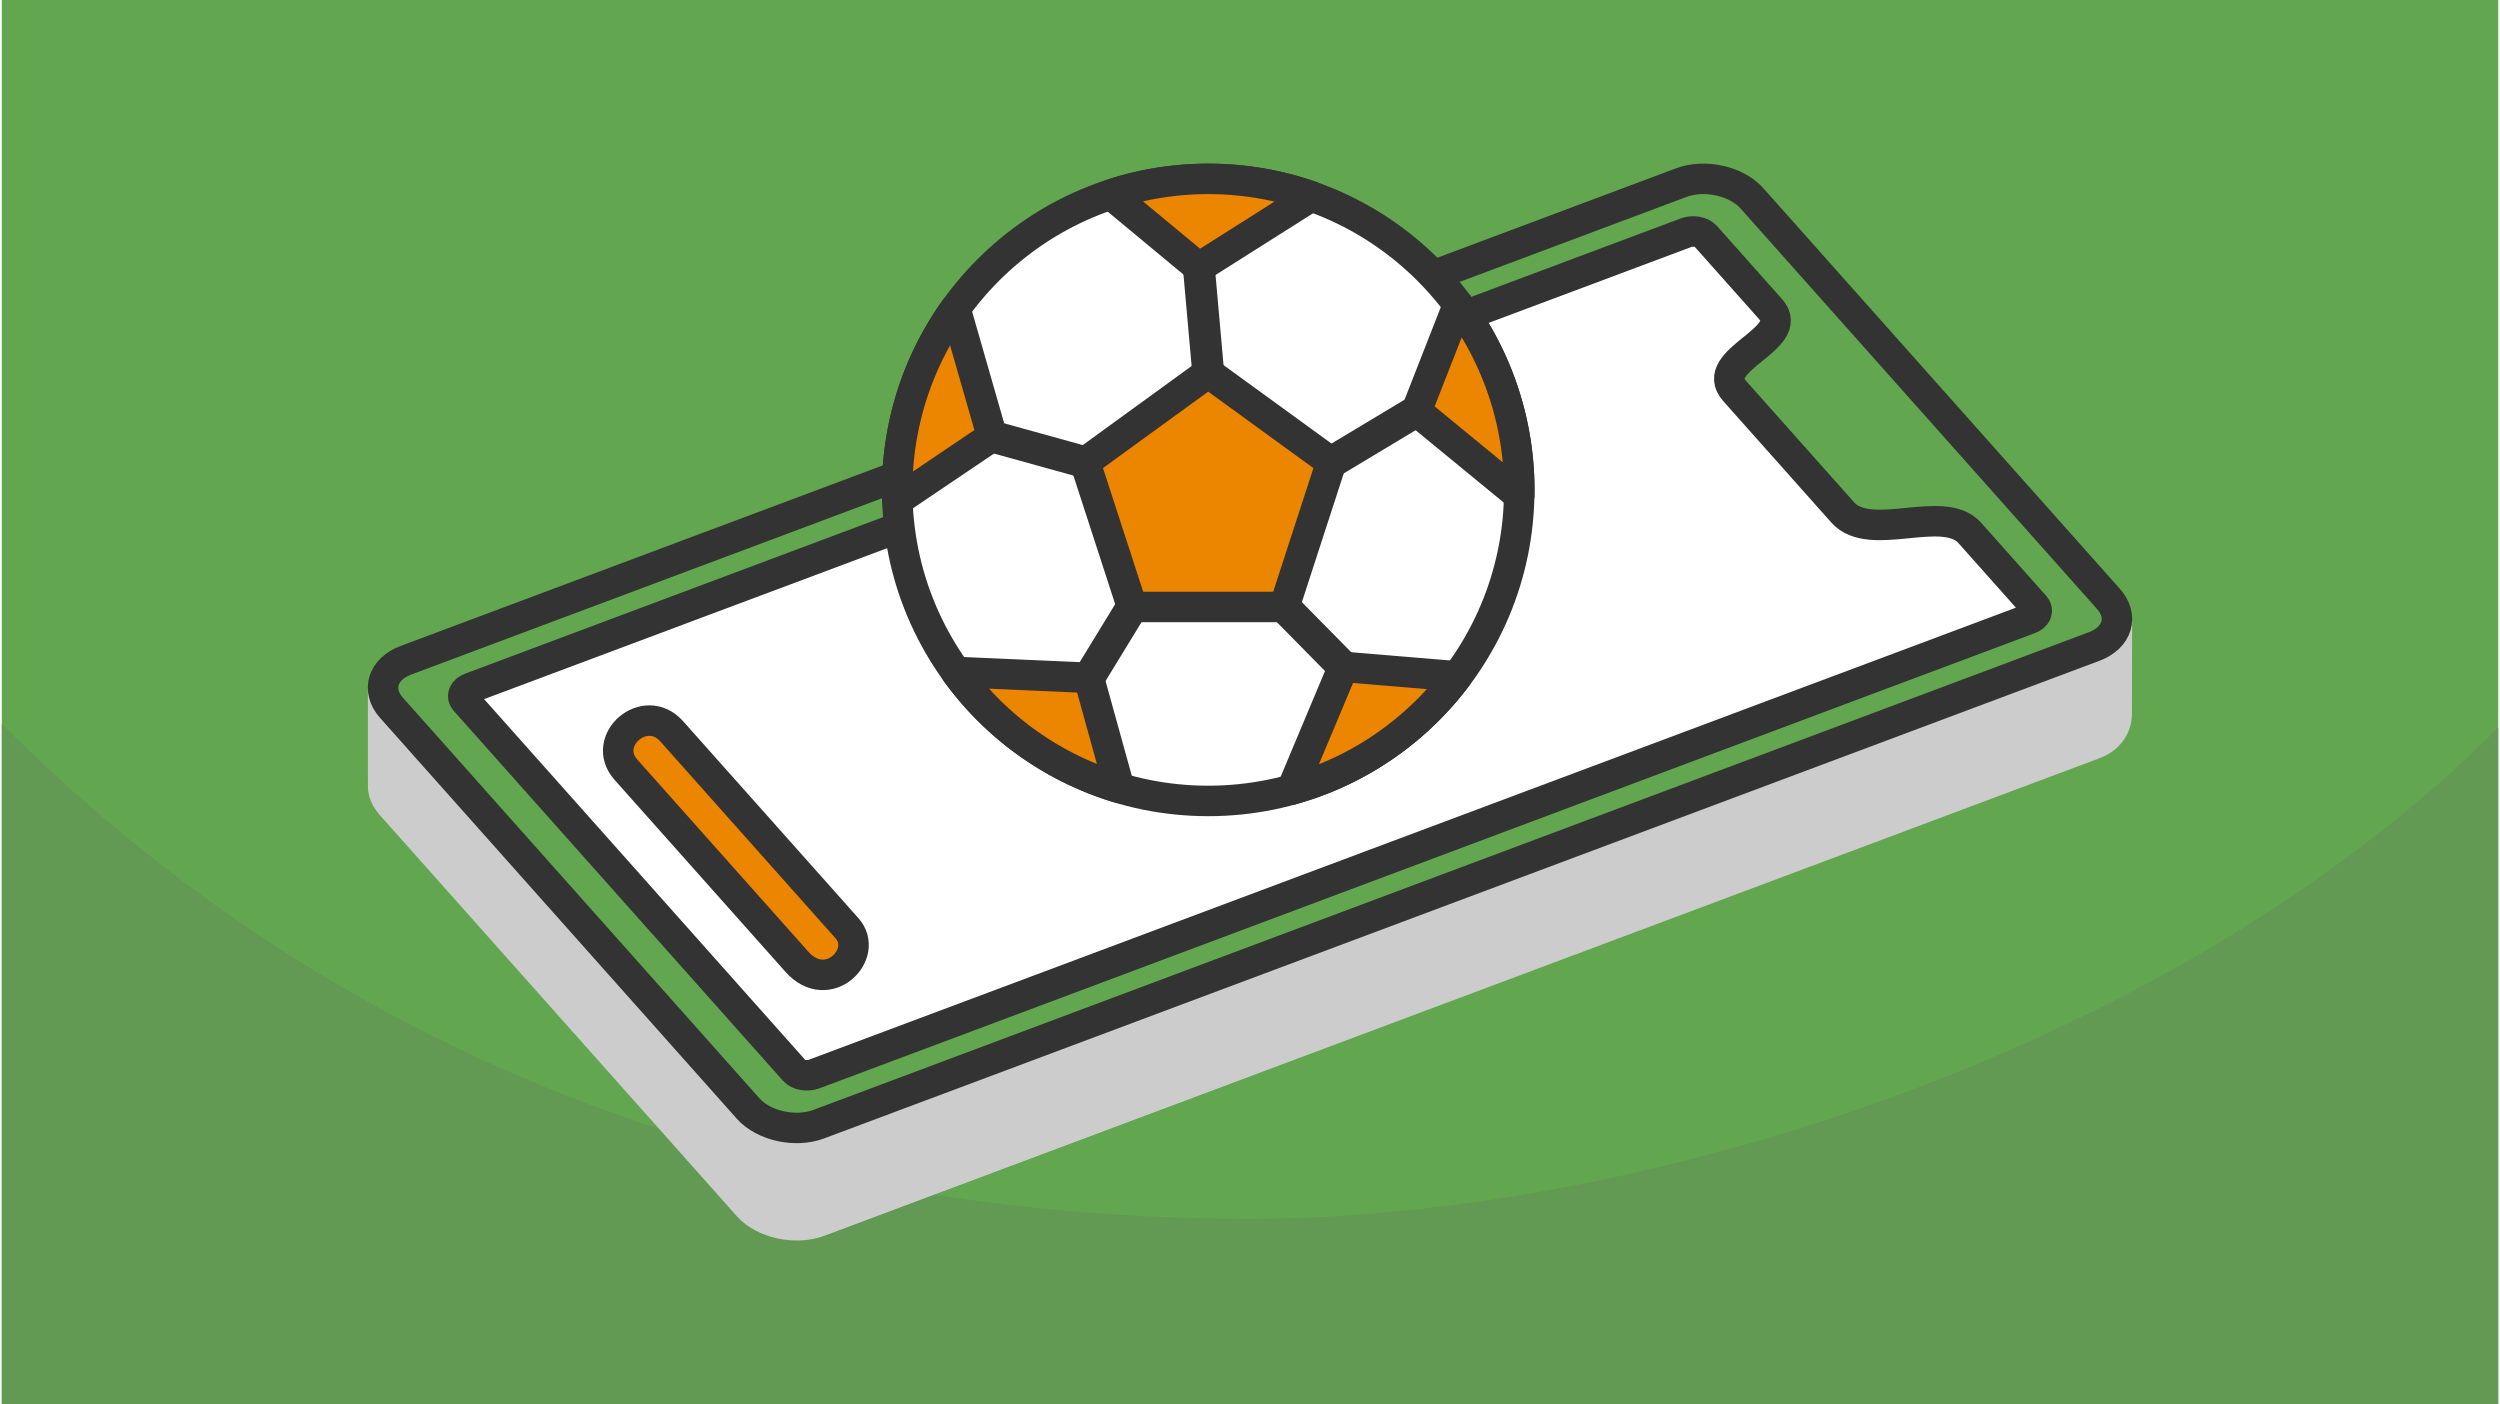
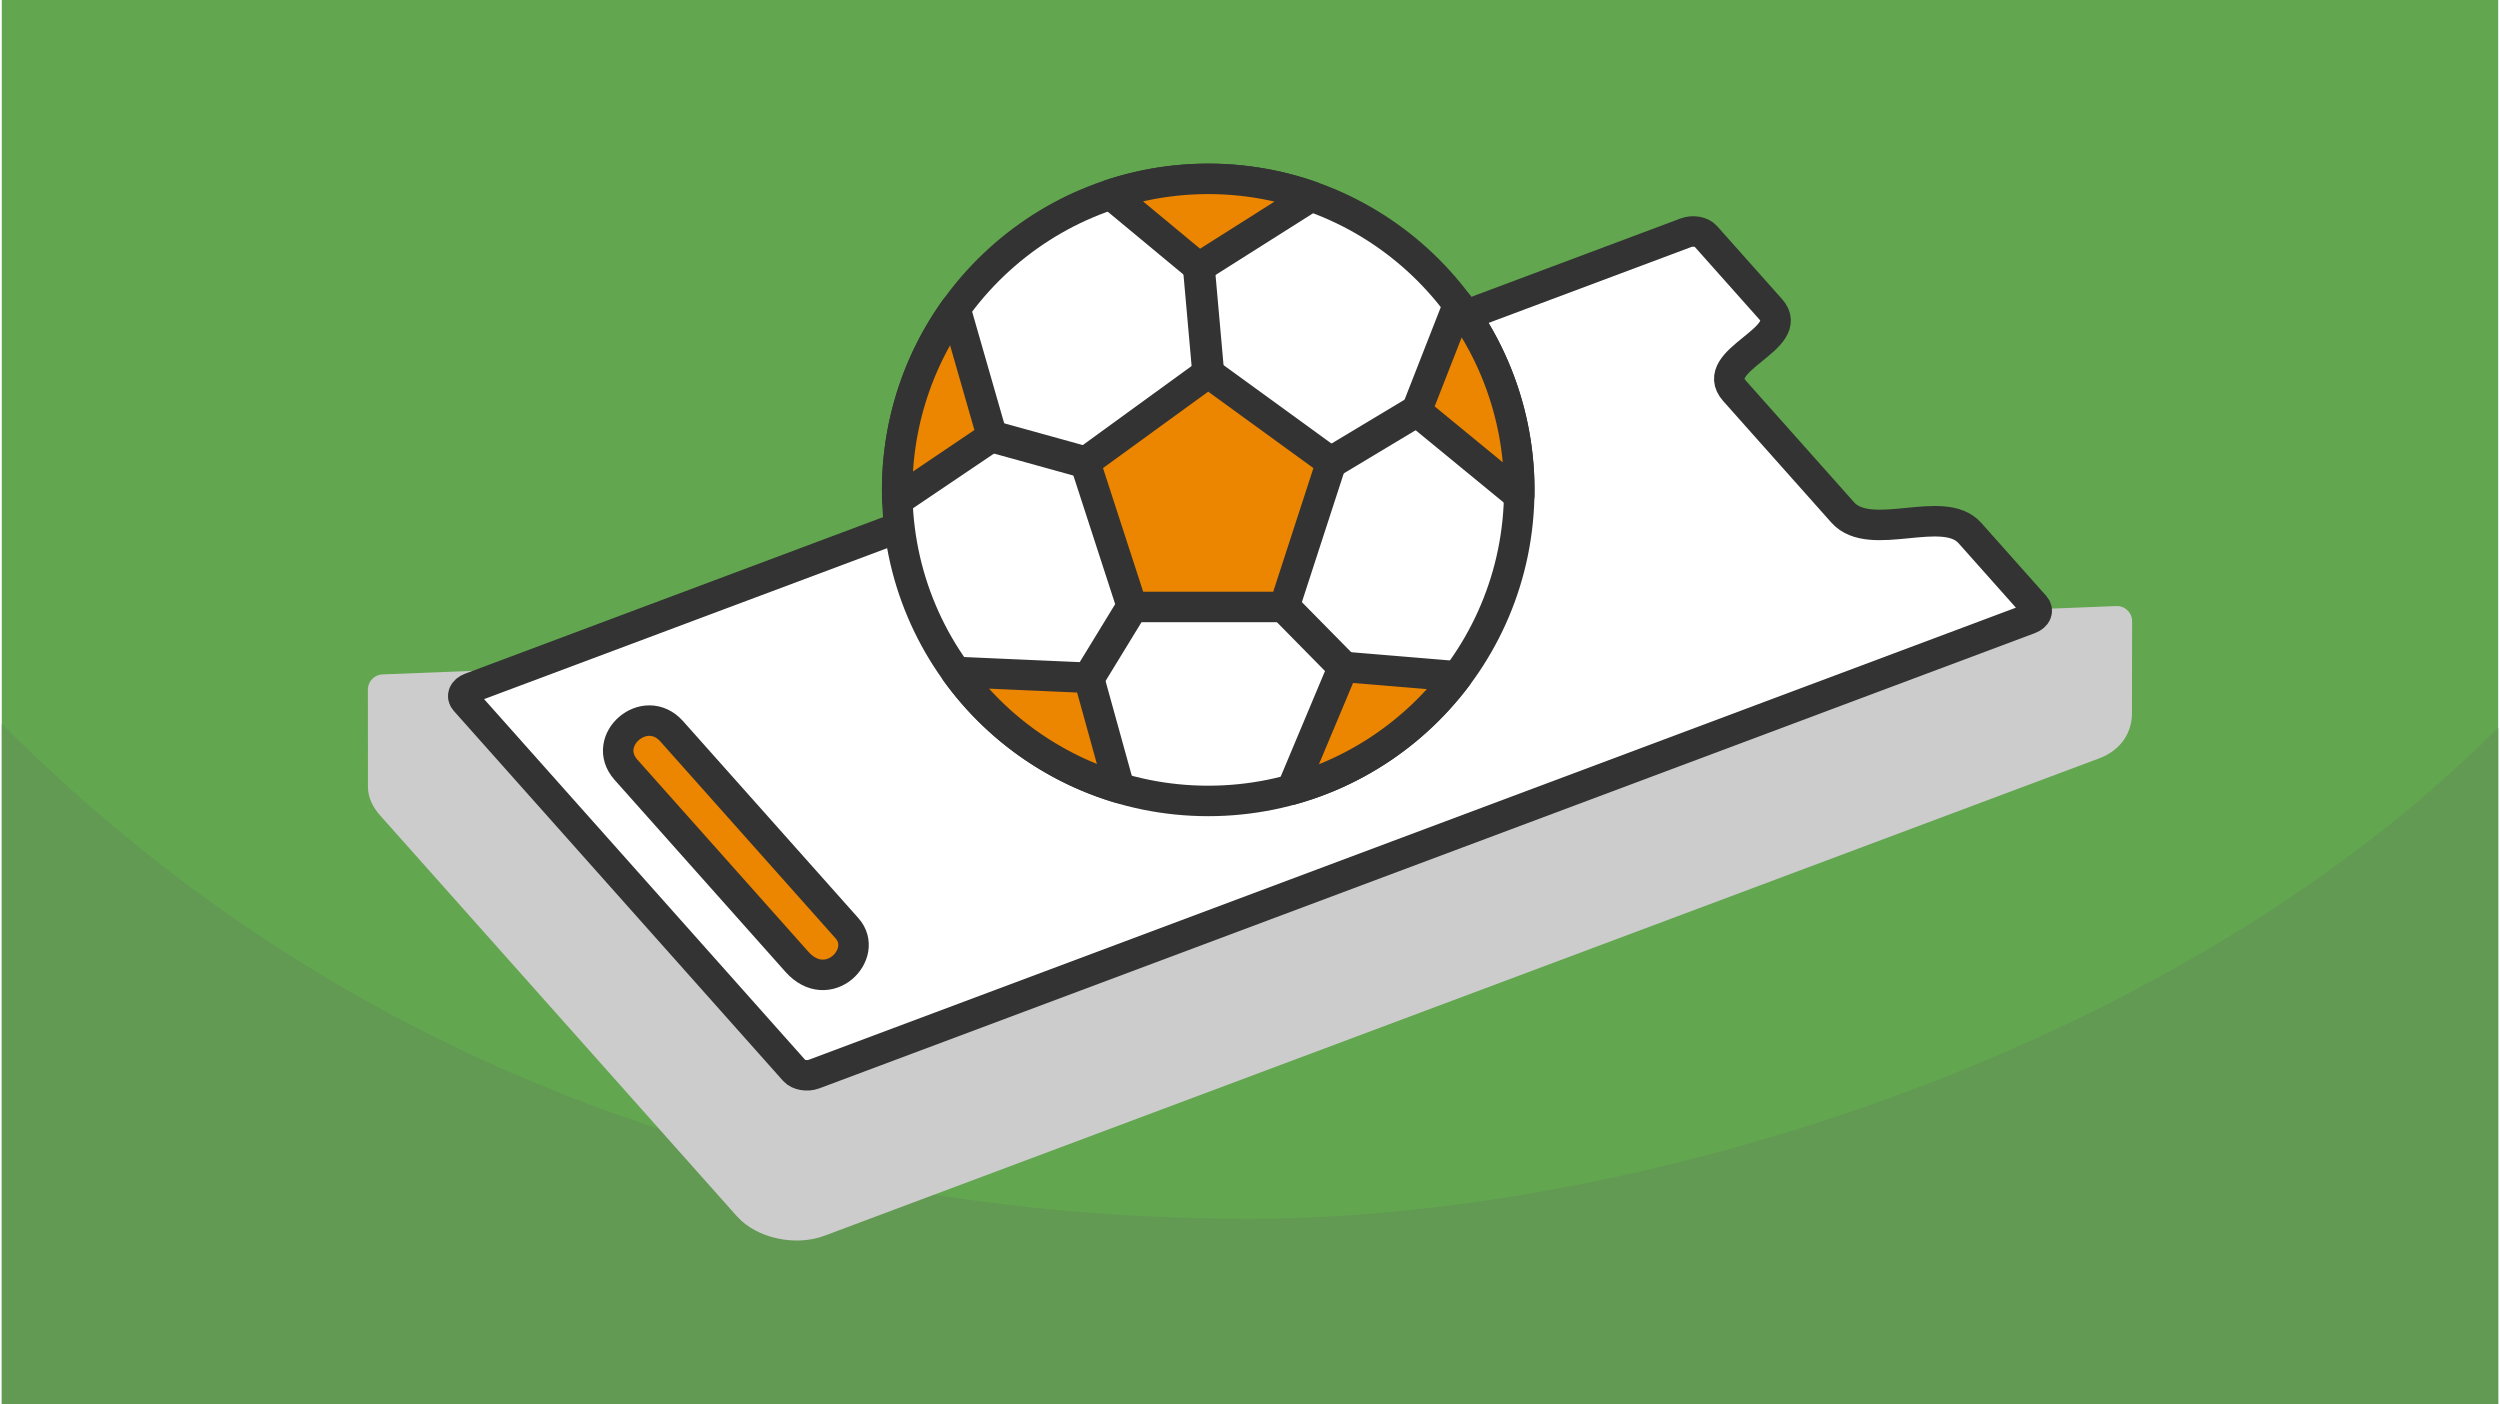
<svg xmlns="http://www.w3.org/2000/svg" width="470" height="264" viewBox="0 0 87.391 49.158" shape-rendering="geometricPrecision" image-rendering="optimizeQuality" fill-rule="evenodd">
  <path d="M87.391 0H0v49.158h87.391z" fill="#62a64f" />
  <path d="M87.391 25.478C75.82 37.05 56.919 42.666 43.696 42.666c-14.798 0-30.667-4.294-43.696-17.322v23.814h87.391v-23.68z" fill="#629953" />
  <g stroke-width="1.067" stroke-linejoin="round">
    <g stroke-miterlimit="2.613">
      <path d="M74.036 24.973c-.001.442-.236.863-.805 1.076l-44.618 16.71c-.826.309-1.946.065-2.487-.543L13.641 28.189c-.183-.206-.29-.428-.29-.644l-.002-3.403 60.693-2.393-.006 3.224z" stroke="#ccc" fill="#ccc" />
      <g stroke="#333">
-         <path d="M61.265 6.941L73.75 20.969c.541.608.315 1.356-.502 1.662L28.596 39.354c-.817.306-1.929.059-2.47-.549L13.641 24.777c-.541-.608-.315-1.356.502-1.662L58.795 6.392c.817-.306 1.929-.059 2.47.549z" fill="#62a64f" />
        <path d="M59.645 8.266l2.278 2.56c.928 1.042-2.231 1.773-1.264 2.859l3.785 4.253c.967 1.086 3.522-.324 4.45.719l2.278 2.56c.138.155.055.355-.184.445L28.432 37.6c-.239.089-.548.035-.686-.12L16.219 24.529c-.138-.155-.055-.355.184-.445L58.959 8.146c.239-.089.548-.036.686.12z" fill="#fff" />
        <path d="M23.453 25.602l6.136 6.894c.799.898-.67 2.392-1.757 1.17l-5.982-6.72c-.908-1.021.669-2.393 1.603-1.344z" fill="#ec8500" />
      </g>
    </g>
    <circle cx="42.233" cy="17.15" r="10.888" stroke="#333" fill="#fff" />
    <path d="M42.233 13.051l2.155 1.565 2.155 1.566-.824 2.533-.823 2.533h-2.663-2.664l-.823-2.533-.823-2.533 2.155-1.566zm-4.179 10.676l.711 2.567.357 1.29c-2.267-.678-4.296-2.085-5.72-4.062l1.991.088 2.661.117zm8.907-.383l2.654.221 1.333.111c-1.419 1.892-3.441 3.31-5.789 3.963l.771-1.838 1.031-2.457zm2.561-8.951l.971-2.48.488-1.246a10.9 10.9 0 0 1 2.14 6.681l-1.541-1.265-2.058-1.69zm-7.617-5.029l-2.05-1.701-1.03-.854a10.89 10.89 0 0 1 7.015.066L44.156 7.94l-2.251 1.424zm-7.237 5.916l-2.208 1.49-1.109.749c-.079-2.364.611-4.736 2.032-6.715l.55 1.916.735 2.56z" stroke="#333" stroke-miterlimit="2.613" fill="#ec8500" />
  </g>
  <path d="M42.233 13.051l-.328-3.687m4.638 6.818l2.979-1.789m-4.626 6.855l2.064 2.096m-7.391-2.096l-1.515 2.479m-.131-7.545l-3.255-.902" stroke="#333" stroke-linejoin="round" stroke-miterlimit="2.613" stroke-width="1.116" stroke-linecap="round" fill="none" />
</svg>